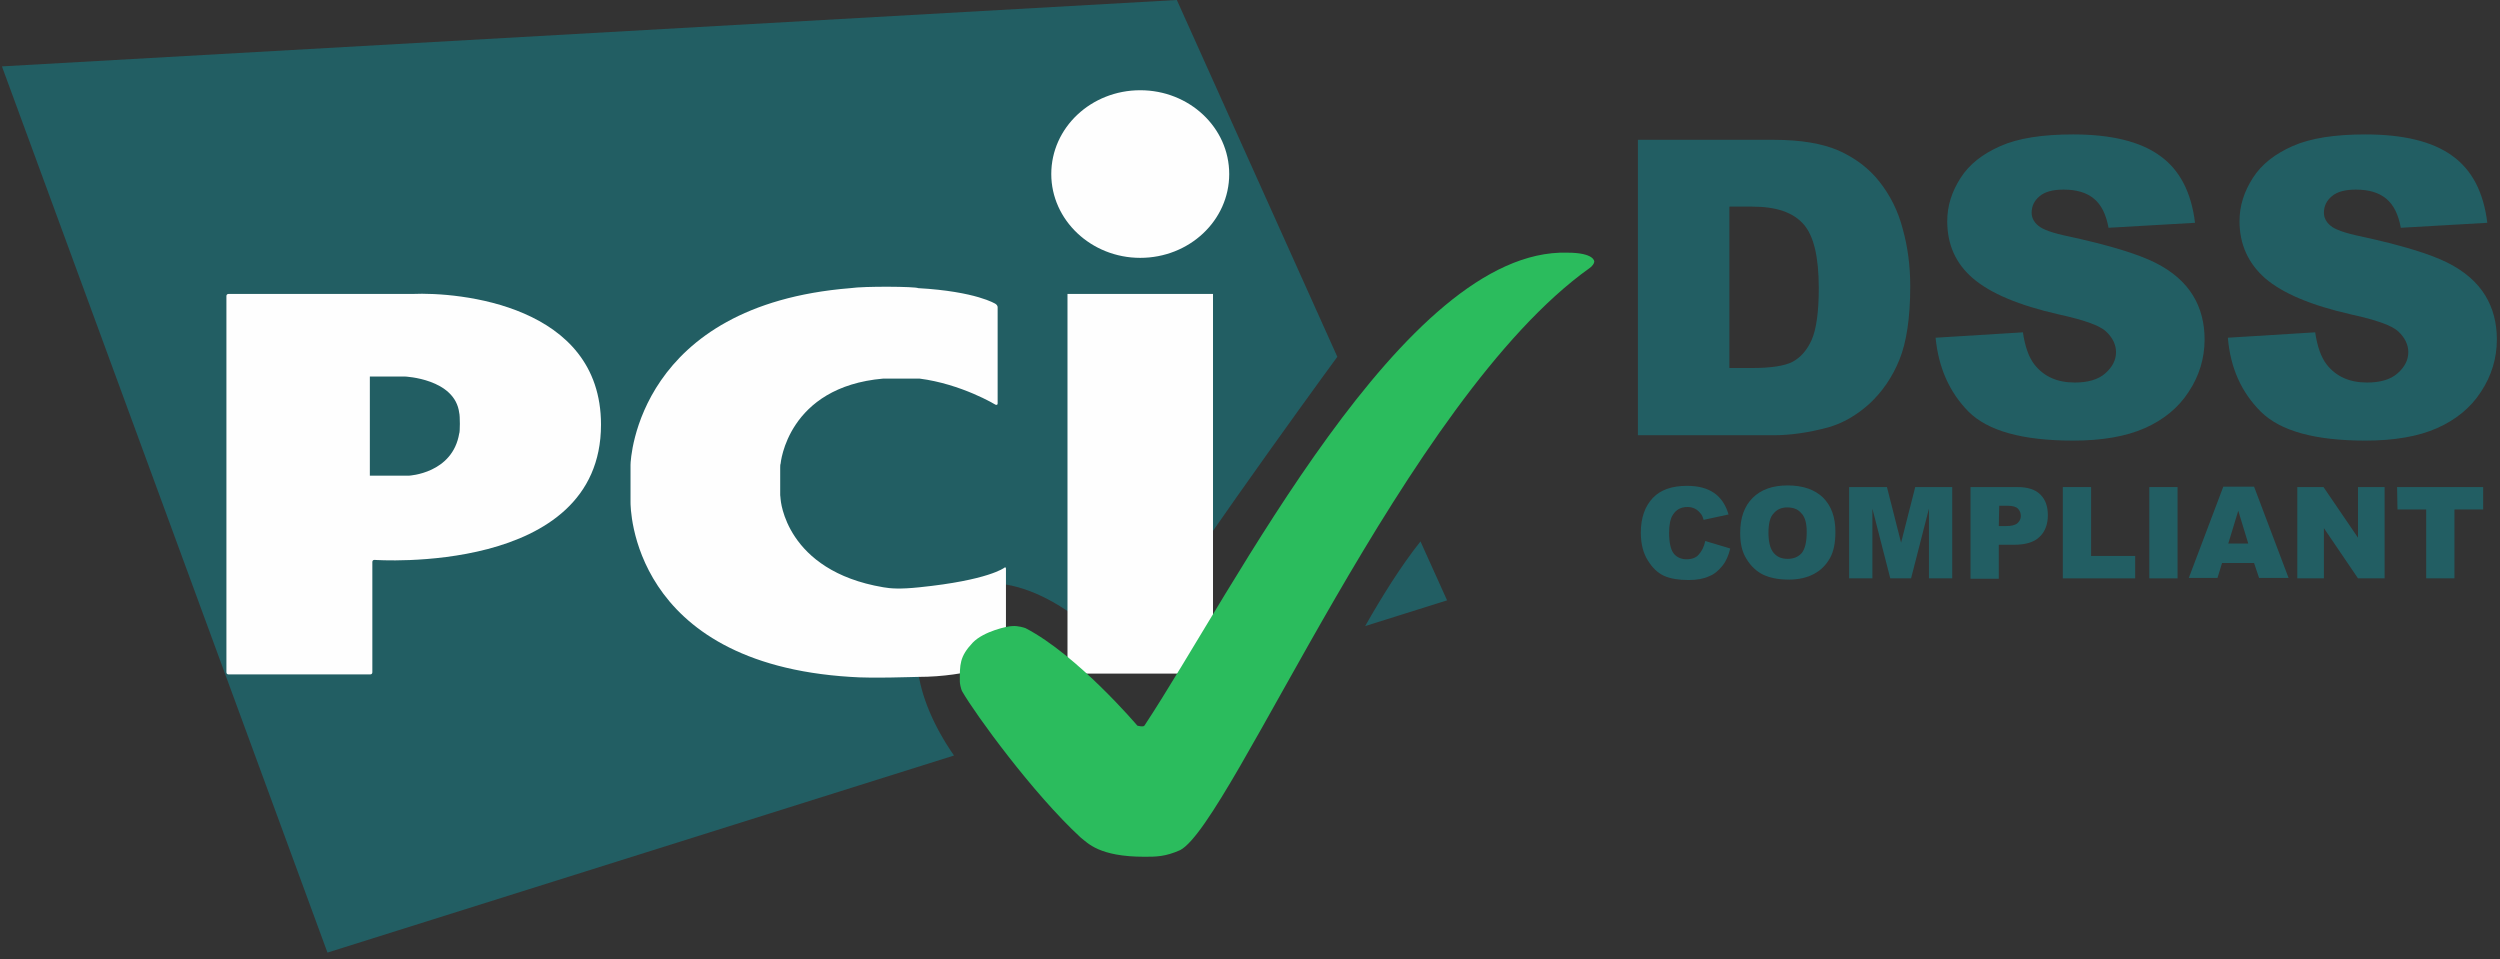
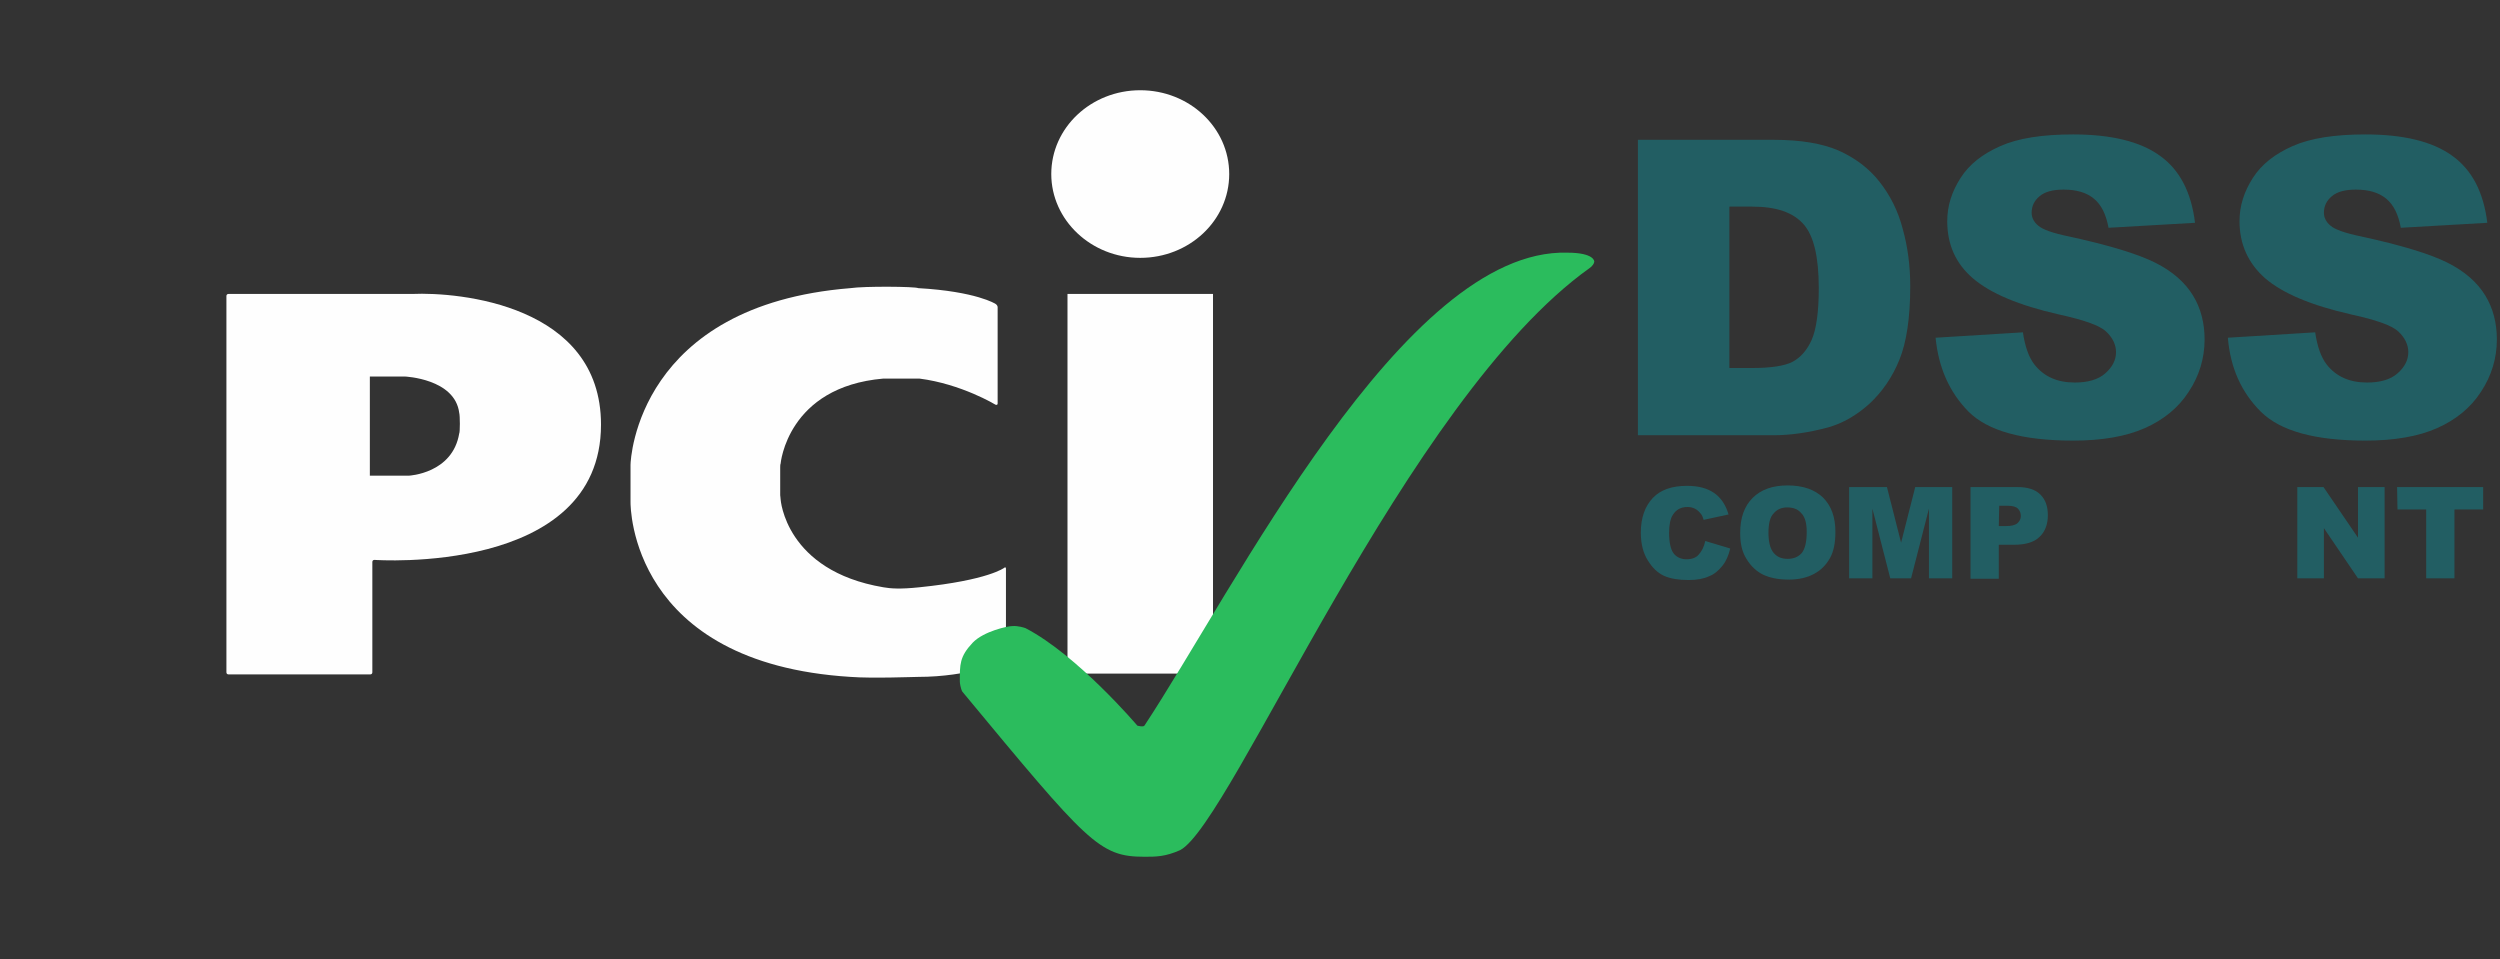
<svg xmlns="http://www.w3.org/2000/svg" width="430" height="165" viewBox="0 0 430 165" fill="none">
  <rect x="0" y="0" width="430" height="165" fill="#333333" stroke="none" />
  <path d="M293.306 93.056L297.597 94.341C297.311 95.554 296.882 96.553 296.238 97.338C295.595 98.123 294.88 98.765 293.95 99.122C293.02 99.55 291.876 99.764 290.446 99.764C288.73 99.764 287.371 99.55 286.227 99.05C285.154 98.551 284.225 97.695 283.438 96.41C282.652 95.197 282.222 93.556 282.222 91.629C282.222 89.06 282.938 87.062 284.296 85.635C285.655 84.207 287.657 83.565 290.16 83.565C292.162 83.565 293.664 83.993 294.808 84.778C295.953 85.563 296.81 86.776 297.311 88.489L293.02 89.416C292.878 88.917 292.735 88.561 292.52 88.346C292.234 87.99 291.948 87.704 291.519 87.49C291.09 87.276 290.66 87.204 290.231 87.204C289.159 87.204 288.301 87.633 287.729 88.561C287.299 89.202 287.085 90.273 287.085 91.629C287.085 93.342 287.371 94.555 287.872 95.197C288.372 95.839 289.159 96.196 290.088 96.196C291.018 96.196 291.733 95.91 292.162 95.411C292.735 94.769 293.092 94.055 293.306 93.056Z" fill="#225E63" />
  <path d="M299.314 91.628C299.314 89.059 300.029 87.06 301.459 85.633C302.889 84.206 304.891 83.493 307.466 83.493C310.111 83.493 312.113 84.206 313.544 85.562C314.974 86.989 315.689 88.916 315.689 91.485C315.689 93.34 315.403 94.839 314.76 95.981C314.116 97.122 313.258 98.05 312.042 98.692C310.898 99.335 309.396 99.691 307.68 99.691C305.893 99.691 304.462 99.406 303.246 98.835C302.102 98.264 301.173 97.408 300.386 96.123C299.6 94.839 299.314 93.483 299.314 91.628ZM304.176 91.628C304.176 93.197 304.462 94.339 305.034 95.053C305.607 95.766 306.393 96.123 307.466 96.123C308.538 96.123 309.325 95.766 309.897 95.124C310.469 94.411 310.755 93.197 310.755 91.485C310.755 89.986 310.469 88.916 309.825 88.274C309.253 87.56 308.395 87.275 307.394 87.275C306.393 87.275 305.607 87.631 305.034 88.345C304.462 88.916 304.176 90.058 304.176 91.628Z" fill="#225E63" />
  <path d="M318.192 83.777H324.556L326.987 93.34L329.419 83.777H335.783V99.477H331.779V87.488L328.704 99.477H325.128L322.053 87.488V99.477H318.049V83.777H318.192Z" fill="#225E63" />
  <path d="M338.93 83.777H347.011C348.799 83.777 350.086 84.206 350.944 85.062C351.802 85.918 352.231 87.06 352.231 88.63C352.231 90.2 351.731 91.485 350.801 92.341C349.871 93.269 348.37 93.697 346.439 93.697H343.793V99.548H338.93V83.777ZM343.793 90.485H345.009C345.938 90.485 346.582 90.343 347.011 89.986C347.368 89.629 347.583 89.273 347.583 88.773C347.583 88.273 347.44 87.845 347.082 87.488C346.725 87.131 346.153 86.989 345.223 86.989H343.865L343.793 90.485Z" fill="#225E63" />
-   <path d="M354.805 83.777H359.667V95.623H367.248V99.477H354.805V83.777Z" fill="#225E63" />
-   <path d="M369.679 83.777H374.541V99.477H369.679V83.777Z" fill="#225E63" />
-   <path d="M387.7 96.837H382.193L381.407 99.406H376.473L382.408 83.707H387.7L393.635 99.406H388.558L387.7 96.837ZM386.699 93.483L384.982 87.845L383.266 93.483H386.699Z" fill="#225E63" />
  <path d="M395.136 83.777H399.642L405.577 92.483V83.777H410.153V99.477H405.577L399.713 90.842V99.477H395.136V83.777Z" fill="#225E63" />
  <path d="M412.298 83.777H427.101V87.631H422.167V99.477H417.304V87.631H412.37L412.298 83.777Z" fill="#225E63" />
-   <path d="M234.812 107.684L248.899 103.259L244.323 93.126C240.962 97.336 237.601 102.76 234.812 107.684ZM230.02 61.37L202.418 0L0.332 11.418L56.324 163.845L164.089 129.948C157.224 120.1 154.721 108.397 162.658 102.688C171.526 96.266 184.898 103.688 193.408 114.177C201.631 100.476 224.729 68.578 230.02 61.37Z" fill="#225E63" />
  <path d="M196.122 44.351C204.56 44.351 211.425 37.928 211.425 29.936C211.425 21.944 204.56 15.521 196.122 15.521C187.684 15.521 180.819 21.944 180.819 29.936C180.819 37.857 187.684 44.351 196.122 44.351ZM183.608 50.559H208.637V115.855H183.608V50.559Z" fill="#FEFEFE" />
  <path d="M171.237 69.612C171.451 69.684 171.594 69.612 171.594 69.398V52.843C171.594 52.629 171.451 52.414 171.237 52.272C171.237 52.272 167.947 50.131 157.936 49.56C157.435 49.275 148.639 49.203 146.28 49.56C109.809 52.486 108.451 78.818 108.451 79.96V86.382C108.451 87.167 108.451 114.07 146.28 116.425C149.998 116.711 157.22 116.425 157.936 116.425C166.66 116.425 172.667 113.785 172.667 113.785C172.881 113.713 173.024 113.499 173.024 113.285V97.8C173.024 97.586 172.881 97.515 172.738 97.657C172.738 97.657 170.021 99.798 158.15 101.011C154.789 101.368 153.145 101.225 151.929 101.011C135.053 98.157 134.266 85.883 134.266 85.883C134.266 85.669 134.194 85.312 134.194 85.169V80.459C134.194 80.245 134.194 79.888 134.266 79.746C134.266 79.746 135.41 66.544 151.929 65.117H158.15C165.373 66.044 171.237 69.612 171.237 69.612Z" fill="#FEFEFE" />
  <path d="M38.943 115.64C38.943 115.854 39.086 115.997 39.301 115.997H63.686C63.901 115.997 64.043 115.854 64.043 115.64V96.658C64.043 96.444 64.186 96.301 64.401 96.301C64.401 96.301 103.373 99.084 103.373 73.037C103.373 52.414 78.918 50.202 70.908 50.559C70.765 50.559 39.301 50.559 39.301 50.559C39.086 50.559 38.943 50.702 38.943 50.916V115.64ZM63.614 81.815V64.76H69.621C69.621 64.76 78.274 65.117 78.989 71.04C79.132 71.468 79.132 74.394 78.989 74.536C77.845 81.458 70.336 81.815 70.336 81.815H63.614Z" fill="#FEFEFE" />
-   <path d="M196.84 147.361C198.842 147.361 200.415 147.361 202.99 146.219C211.857 141.58 241.82 68.578 273.427 46.099C273.641 45.957 273.856 45.742 273.999 45.528C274.213 45.243 274.213 44.958 274.213 44.958C274.213 44.958 274.213 43.459 269.565 43.459C241.462 42.674 212.215 101.547 196.84 124.811C196.625 125.096 195.625 124.811 195.625 124.811C195.625 124.811 185.327 112.679 176.388 108.04C176.174 107.969 175.173 107.613 174.1 107.684C173.385 107.684 169.237 108.54 167.306 110.538C165.018 112.965 165.09 114.32 165.09 117.246C165.09 117.46 165.233 118.459 165.519 118.959C167.736 122.812 177.676 136.514 185.899 144.078C187.114 145.006 189.045 147.361 196.84 147.361Z" fill="#2BBC5D" />
+   <path d="M196.84 147.361C198.842 147.361 200.415 147.361 202.99 146.219C211.857 141.58 241.82 68.578 273.427 46.099C273.641 45.957 273.856 45.742 273.999 45.528C274.213 45.243 274.213 44.958 274.213 44.958C274.213 44.958 274.213 43.459 269.565 43.459C241.462 42.674 212.215 101.547 196.84 124.811C196.625 125.096 195.625 124.811 195.625 124.811C195.625 124.811 185.327 112.679 176.388 108.04C176.174 107.969 175.173 107.613 174.1 107.684C173.385 107.684 169.237 108.54 167.306 110.538C165.018 112.965 165.09 114.32 165.09 117.246C165.09 117.46 165.233 118.459 165.519 118.959C187.114 145.006 189.045 147.361 196.84 147.361Z" fill="#2BBC5D" />
  <path d="M281.722 24.049H305.106C309.754 24.049 313.472 24.691 316.261 25.904C319.122 27.189 321.481 28.973 323.269 31.256C325.128 33.611 326.487 36.323 327.274 39.391C328.132 42.46 328.561 45.742 328.561 49.239C328.561 54.663 327.917 58.873 326.702 61.87C325.486 64.867 323.77 67.365 321.553 69.434C319.336 71.433 316.976 72.788 314.474 73.502C311.041 74.43 307.895 74.858 305.106 74.858H281.722V24.049ZM297.454 35.538V63.298H301.316C304.605 63.298 306.965 62.941 308.324 62.227C309.682 61.513 310.827 60.229 311.613 58.445C312.4 56.661 312.829 53.664 312.829 49.596C312.829 44.173 311.971 40.533 310.183 38.535C308.395 36.537 305.535 35.538 301.387 35.538H297.454Z" fill="#225E63" />
  <path d="M332.923 58.088L347.94 57.161C348.298 59.587 348.941 61.442 349.943 62.727C351.587 64.796 353.875 65.795 356.879 65.795C359.095 65.795 360.883 65.296 362.099 64.225C363.315 63.154 363.958 61.942 363.958 60.586C363.958 59.301 363.386 58.088 362.242 57.018C361.098 55.947 358.381 55.019 354.161 54.092C347.225 52.522 342.362 50.453 339.359 47.883C336.355 45.314 334.925 42.032 334.925 38.036C334.925 35.395 335.712 32.969 337.214 30.614C338.715 28.259 341.004 26.475 344.078 25.119C347.153 23.763 351.301 23.121 356.593 23.121C363.1 23.121 368.106 24.334 371.467 26.761C374.899 29.187 376.901 33.04 377.545 38.321L362.671 39.177C362.242 36.894 361.456 35.252 360.168 34.182C358.881 33.112 357.165 32.612 354.948 32.612C353.088 32.612 351.73 32.969 350.8 33.754C349.871 34.539 349.442 35.467 349.442 36.608C349.442 37.393 349.799 38.178 350.586 38.821C351.301 39.463 353.088 40.105 355.877 40.676C362.742 42.175 367.677 43.673 370.68 45.172C373.683 46.67 375.829 48.597 377.187 50.809C378.546 53.021 379.19 55.59 379.19 58.373C379.19 61.656 378.26 64.653 376.473 67.365C374.685 70.148 372.11 72.217 368.892 73.645C365.674 75.072 361.527 75.785 356.593 75.785C347.94 75.785 341.933 74.144 338.572 70.79C335.283 67.436 333.424 63.226 332.923 58.088Z" fill="#225E63" />
  <path d="M383.194 58.088L398.211 57.161C398.569 59.587 399.212 61.442 400.213 62.727C401.858 64.796 404.146 65.795 407.15 65.795C409.367 65.795 411.154 65.296 412.37 64.225C413.586 63.154 414.229 61.942 414.229 60.586C414.229 59.301 413.657 58.088 412.513 57.018C411.369 55.947 408.651 55.019 404.433 54.092C397.496 52.522 392.633 50.453 389.63 47.883C386.698 45.314 385.196 42.032 385.196 38.036C385.196 35.395 385.983 32.969 387.485 30.614C388.986 28.259 391.275 26.475 394.349 25.119C397.424 23.763 401.572 23.121 406.864 23.121C413.371 23.121 418.377 24.334 421.738 26.761C425.17 29.187 427.172 33.04 427.816 38.321L412.942 39.177C412.513 36.894 411.726 35.252 410.439 34.182C409.152 33.112 407.436 32.612 405.219 32.612C403.36 32.612 402.001 32.969 401.072 33.754C400.142 34.539 399.713 35.467 399.713 36.608C399.713 37.393 400.07 38.178 400.857 38.821C401.572 39.463 403.36 40.105 406.149 40.676C413.014 42.175 417.948 43.673 420.951 45.172C423.954 46.67 426.1 48.597 427.459 50.809C428.817 53.021 429.461 55.59 429.461 58.373C429.461 61.656 428.531 64.653 426.743 67.365C424.956 70.148 422.381 72.217 419.164 73.645C415.946 75.072 411.798 75.785 406.864 75.785C398.211 75.785 392.204 74.144 388.843 70.79C385.482 67.436 383.623 63.226 383.194 58.088Z" fill="#225E63" />
</svg>